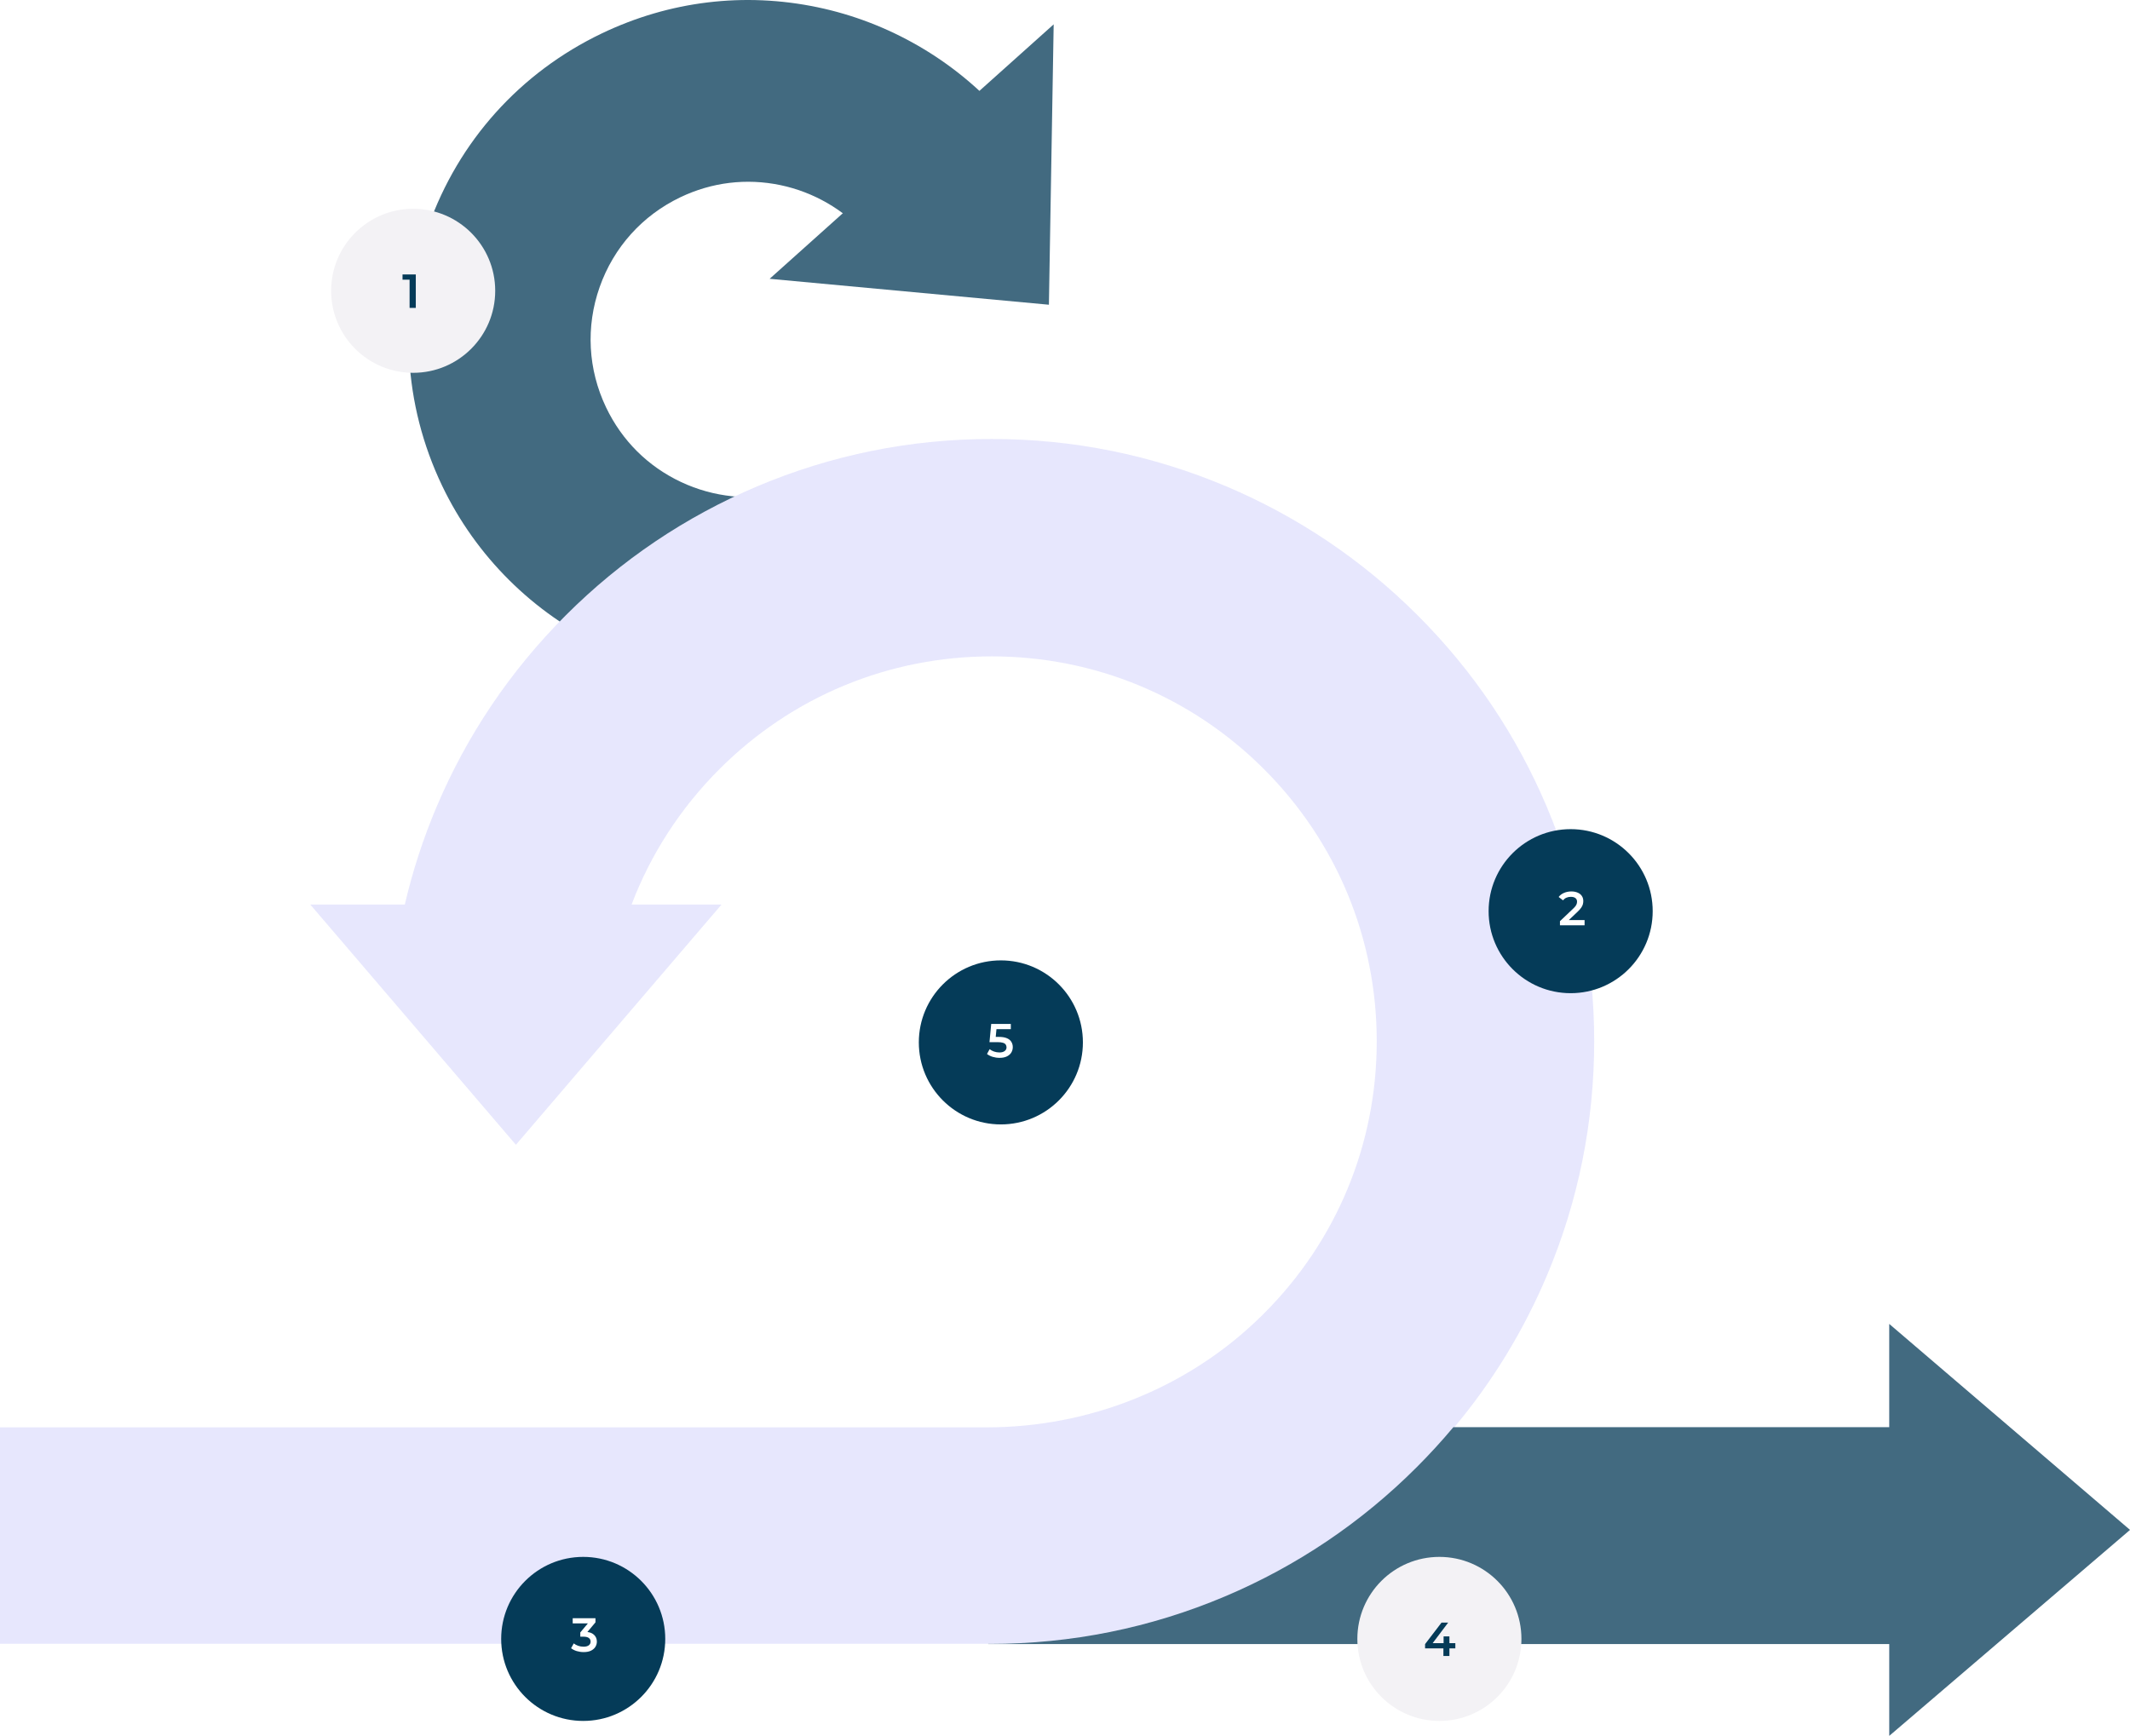
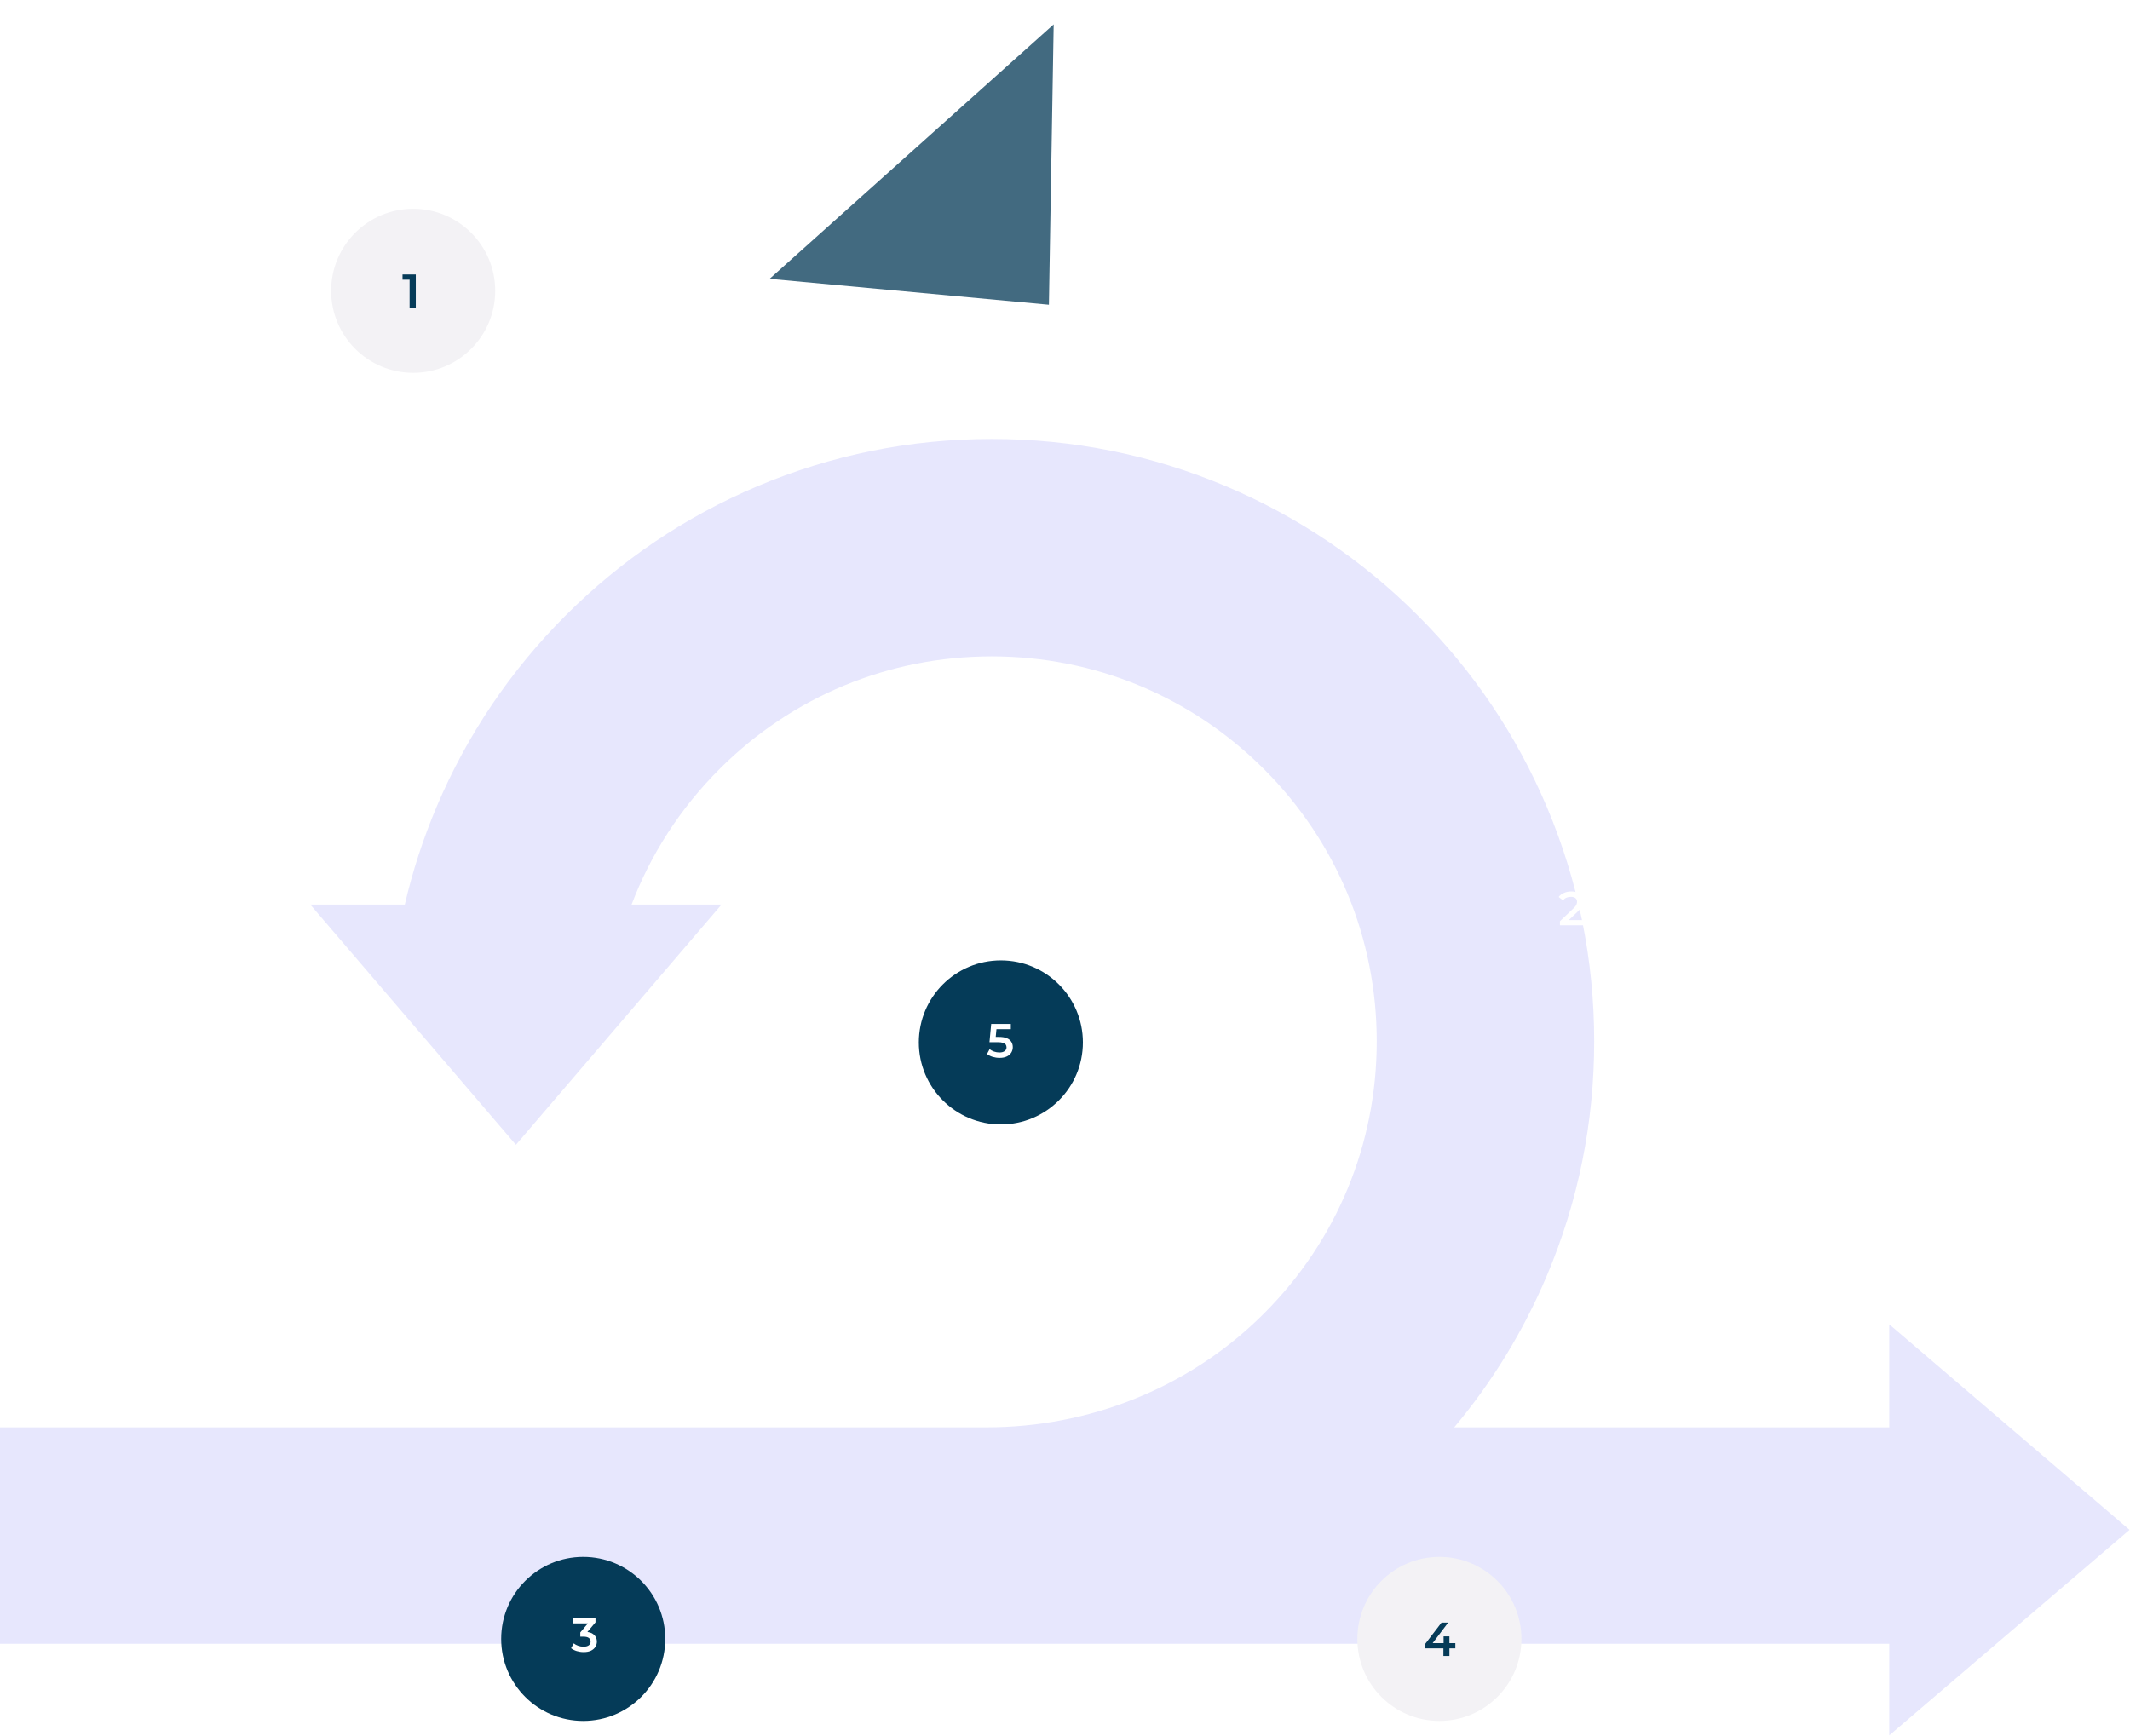
<svg xmlns="http://www.w3.org/2000/svg" width="714" height="582" viewBox="0 0 714 582" fill="none">
  <g clip-path="url(#clip0_12132_66)">
-     <path d="M262.989 226.943C242.385 229.129 221.314 225.64 202.396 216.743C178.755 205.625 159.517 186.504 148.228 162.907C135.112 135.496 133.46 104.615 143.573 75.96C153.685 47.305 174.352 24.301 201.765 11.186C224.468 0.326 249.47 -2.702 274.059 2.435C297.831 7.401 319.772 20.083 335.847 38.155L290.333 78.647C282.879 70.27 272.679 64.381 261.604 62.068C250.204 59.687 238.599 61.096 228.049 66.144C215.313 72.238 205.715 82.924 201.016 96.233C196.317 109.548 197.085 123.887 203.179 136.623C208.5 147.746 217.193 156.391 228.317 161.624C239.158 166.722 251.487 168.009 263.033 165.264L277.159 224.523C272.484 225.636 267.746 226.447 262.984 226.952L262.989 226.943Z" fill="#426A80" />
    <path d="M351.606 102.171L257.988 93.478L353.204 8.164L351.606 102.171Z" fill="#426A80" />
    <path d="M713.84 512.935L633.299 444.021V478.57H487.472C500.281 463.269 510.685 446.237 518.504 427.757C529.044 402.834 534.39 376.385 534.39 349.134C534.39 321.883 529.044 295.434 518.504 270.516C508.328 246.462 493.774 224.868 475.235 206.335C456.701 187.796 435.106 173.243 411.052 163.068C386.128 152.528 359.678 147.183 332.431 147.183C305.184 147.183 278.729 152.528 253.805 163.068C229.75 173.243 208.155 187.796 189.621 206.335C171.087 224.868 156.528 246.462 146.352 270.516C141.843 281.177 138.286 292.125 135.691 303.292H104.022L172.938 383.829L241.855 303.292H211.707C218.097 286.445 228.045 270.997 241.165 257.872C265.54 233.498 297.953 220.072 332.431 220.072C366.908 220.072 399.316 233.498 423.696 257.872C448.071 282.251 461.498 314.662 461.498 349.134C461.498 383.606 448.071 416.022 423.696 440.396C423.186 440.906 422.676 441.407 422.16 441.907C397.713 465.625 364.785 478.57 330.72 478.57H0V551.139H633.299V581.849L713.84 512.935Z" fill="#E7E7FD" />
-     <path d="M714 512.945L633.299 443.895V478.512H487.18C483.307 483.138 479.225 487.604 474.92 491.904C456.347 510.477 434.713 525.064 410.61 535.259C385.637 545.818 359.134 551.178 331.833 551.178C331.639 551.178 331.449 551.178 331.26 551.178C331.26 551.197 331.26 551.212 331.265 551.231H633.304V582.005L714.005 512.955L714 512.945Z" fill="#426A80" />
    <g filter="url(#filter0_d_12132_66)">
      <circle cx="138.5" cy="93.5" r="27.5" fill="#F3F2F5" />
      <path d="M137.299 99.225V88.825L138.211 89.769H134.931V88.025H139.379V99.225H137.299Z" fill="#053B58" />
    </g>
    <g filter="url(#filter1_d_12132_66)">
      <circle cx="195.5" cy="545.5" r="27.5" fill="#053B58" />
      <path d="M195.642 549.918C194.853 549.918 194.079 549.806 193.322 549.582C192.575 549.347 191.946 549.027 191.434 548.622L192.33 547.006C192.735 547.336 193.226 547.603 193.802 547.806C194.378 548.008 194.981 548.11 195.61 548.11C196.357 548.11 196.938 547.96 197.354 547.662C197.77 547.352 197.978 546.936 197.978 546.414C197.978 545.902 197.786 545.496 197.402 545.198C197.018 544.899 196.399 544.75 195.546 544.75H194.522V543.326L197.722 539.518L197.994 540.302H191.978V538.558H199.61V539.95L196.41 543.758L195.322 543.118H195.946C197.322 543.118 198.351 543.427 199.034 544.046C199.727 544.654 200.074 545.438 200.074 546.398C200.074 547.027 199.914 547.608 199.594 548.142C199.274 548.675 198.783 549.107 198.122 549.438C197.471 549.758 196.645 549.918 195.642 549.918Z" fill="white" />
    </g>
    <g filter="url(#filter2_d_12132_66)">
      <circle cx="335.5" cy="345.5" r="27.5" fill="#053B58" />
      <path d="M335.063 350.679C334.274 350.679 333.501 350.567 332.743 350.343C331.997 350.109 331.367 349.789 330.855 349.383L331.735 347.767C332.141 348.098 332.631 348.365 333.207 348.567C333.794 348.77 334.402 348.871 335.031 348.871C335.767 348.871 336.343 348.717 336.759 348.407C337.186 348.098 337.399 347.682 337.399 347.159C337.399 346.807 337.309 346.498 337.127 346.231C336.957 345.965 336.647 345.762 336.199 345.623C335.762 345.485 335.159 345.415 334.391 345.415H331.687L332.263 339.319H338.839V341.063H333.031L334.119 340.071L333.687 344.631L332.599 343.655H334.855C335.965 343.655 336.855 343.805 337.527 344.103C338.21 344.391 338.706 344.797 339.015 345.319C339.335 345.831 339.495 346.418 339.495 347.079C339.495 347.73 339.335 348.327 339.015 348.871C338.695 349.415 338.205 349.853 337.543 350.183C336.893 350.514 336.066 350.679 335.063 350.679Z" fill="white" />
    </g>
    <g filter="url(#filter3_d_12132_66)">
      <circle cx="482.5" cy="545.5" r="27.5" fill="#F3F2F5" />
      <path d="M477.702 548.68V547.24L483.222 540.024H485.446L480.006 547.24L478.966 546.92H487.846V548.68H477.702ZM483.846 551.224V548.68L483.91 546.92V544.664H485.862V551.224H483.846Z" fill="#053B58" />
    </g>
  </g>
  <g filter="url(#filter4_d_12132_66)">
-     <circle cx="526.5" cy="301.5" r="27.5" fill="#053B58" />
    <path d="M522.915 306.246V304.854L527.363 300.63C527.737 300.278 528.014 299.969 528.195 299.702C528.377 299.436 528.494 299.19 528.547 298.966C528.611 298.732 528.643 298.513 528.643 298.31C528.643 297.798 528.467 297.404 528.115 297.126C527.763 296.838 527.246 296.694 526.563 296.694C526.019 296.694 525.523 296.79 525.075 296.982C524.638 297.174 524.259 297.468 523.939 297.862L522.483 296.742C522.921 296.156 523.507 295.702 524.243 295.382C524.99 295.052 525.822 294.886 526.739 294.886C527.55 294.886 528.254 295.02 528.851 295.286C529.459 295.542 529.923 295.91 530.243 296.39C530.574 296.87 530.739 297.441 530.739 298.102C530.739 298.465 530.691 298.828 530.595 299.19C530.499 299.542 530.318 299.916 530.051 300.31C529.785 300.705 529.395 301.148 528.883 301.638L525.059 305.27L524.627 304.486H531.171V306.246H522.915Z" fill="white" />
  </g>
  <defs>
    <filter id="filter0_d_12132_66" x="107" y="66" width="63" height="63" filterUnits="userSpaceOnUse" color-interpolation-filters="sRGB">
      <feFlood flood-opacity="0" result="BackgroundImageFix" />
      <feColorMatrix in="SourceAlpha" type="matrix" values="0 0 0 0 0 0 0 0 0 0 0 0 0 0 0 0 0 0 127 0" result="hardAlpha" />
      <feOffset dy="4" />
      <feGaussianBlur stdDeviation="2" />
      <feComposite in2="hardAlpha" operator="out" />
      <feColorMatrix type="matrix" values="0 0 0 0 0 0 0 0 0 0 0 0 0 0 0 0 0 0 0.15 0" />
      <feBlend mode="normal" in2="BackgroundImageFix" result="effect1_dropShadow_12132_66" />
      <feBlend mode="normal" in="SourceGraphic" in2="effect1_dropShadow_12132_66" result="shape" />
    </filter>
    <filter id="filter1_d_12132_66" x="164" y="518" width="63" height="63" filterUnits="userSpaceOnUse" color-interpolation-filters="sRGB">
      <feFlood flood-opacity="0" result="BackgroundImageFix" />
      <feColorMatrix in="SourceAlpha" type="matrix" values="0 0 0 0 0 0 0 0 0 0 0 0 0 0 0 0 0 0 127 0" result="hardAlpha" />
      <feOffset dy="4" />
      <feGaussianBlur stdDeviation="2" />
      <feComposite in2="hardAlpha" operator="out" />
      <feColorMatrix type="matrix" values="0 0 0 0 0 0 0 0 0 0 0 0 0 0 0 0 0 0 0.15 0" />
      <feBlend mode="normal" in2="BackgroundImageFix" result="effect1_dropShadow_12132_66" />
      <feBlend mode="normal" in="SourceGraphic" in2="effect1_dropShadow_12132_66" result="shape" />
    </filter>
    <filter id="filter2_d_12132_66" x="304" y="318" width="63" height="63" filterUnits="userSpaceOnUse" color-interpolation-filters="sRGB">
      <feFlood flood-opacity="0" result="BackgroundImageFix" />
      <feColorMatrix in="SourceAlpha" type="matrix" values="0 0 0 0 0 0 0 0 0 0 0 0 0 0 0 0 0 0 127 0" result="hardAlpha" />
      <feOffset dy="4" />
      <feGaussianBlur stdDeviation="2" />
      <feComposite in2="hardAlpha" operator="out" />
      <feColorMatrix type="matrix" values="0 0 0 0 0 0 0 0 0 0 0 0 0 0 0 0 0 0 0.25 0" />
      <feBlend mode="normal" in2="BackgroundImageFix" result="effect1_dropShadow_12132_66" />
      <feBlend mode="normal" in="SourceGraphic" in2="effect1_dropShadow_12132_66" result="shape" />
    </filter>
    <filter id="filter3_d_12132_66" x="451" y="518" width="63" height="63" filterUnits="userSpaceOnUse" color-interpolation-filters="sRGB">
      <feFlood flood-opacity="0" result="BackgroundImageFix" />
      <feColorMatrix in="SourceAlpha" type="matrix" values="0 0 0 0 0 0 0 0 0 0 0 0 0 0 0 0 0 0 127 0" result="hardAlpha" />
      <feOffset dy="4" />
      <feGaussianBlur stdDeviation="2" />
      <feComposite in2="hardAlpha" operator="out" />
      <feColorMatrix type="matrix" values="0 0 0 0 0 0 0 0 0 0 0 0 0 0 0 0 0 0 0.15 0" />
      <feBlend mode="normal" in2="BackgroundImageFix" result="effect1_dropShadow_12132_66" />
      <feBlend mode="normal" in="SourceGraphic" in2="effect1_dropShadow_12132_66" result="shape" />
    </filter>
    <filter id="filter4_d_12132_66" x="495" y="274" width="63" height="63" filterUnits="userSpaceOnUse" color-interpolation-filters="sRGB">
      <feFlood flood-opacity="0" result="BackgroundImageFix" />
      <feColorMatrix in="SourceAlpha" type="matrix" values="0 0 0 0 0 0 0 0 0 0 0 0 0 0 0 0 0 0 127 0" result="hardAlpha" />
      <feOffset dy="4" />
      <feGaussianBlur stdDeviation="2" />
      <feComposite in2="hardAlpha" operator="out" />
      <feColorMatrix type="matrix" values="0 0 0 0 0 0 0 0 0 0 0 0 0 0 0 0 0 0 0.25 0" />
      <feBlend mode="normal" in2="BackgroundImageFix" result="effect1_dropShadow_12132_66" />
      <feBlend mode="normal" in="SourceGraphic" in2="effect1_dropShadow_12132_66" result="shape" />
    </filter>
    <clipPath id="clip0_12132_66">
      <rect width="714" height="582" fill="white" />
    </clipPath>
  </defs>
</svg>